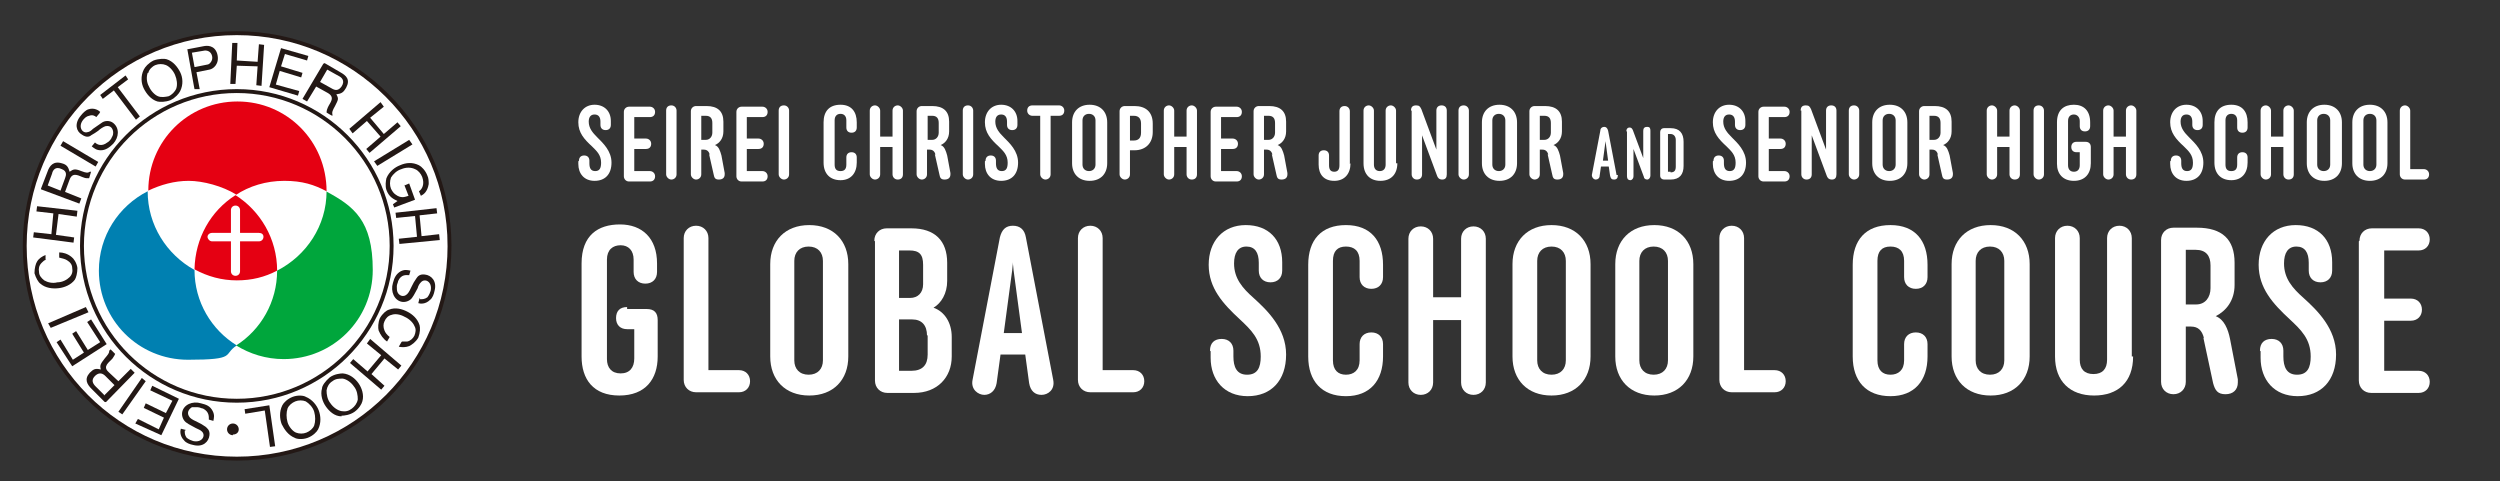
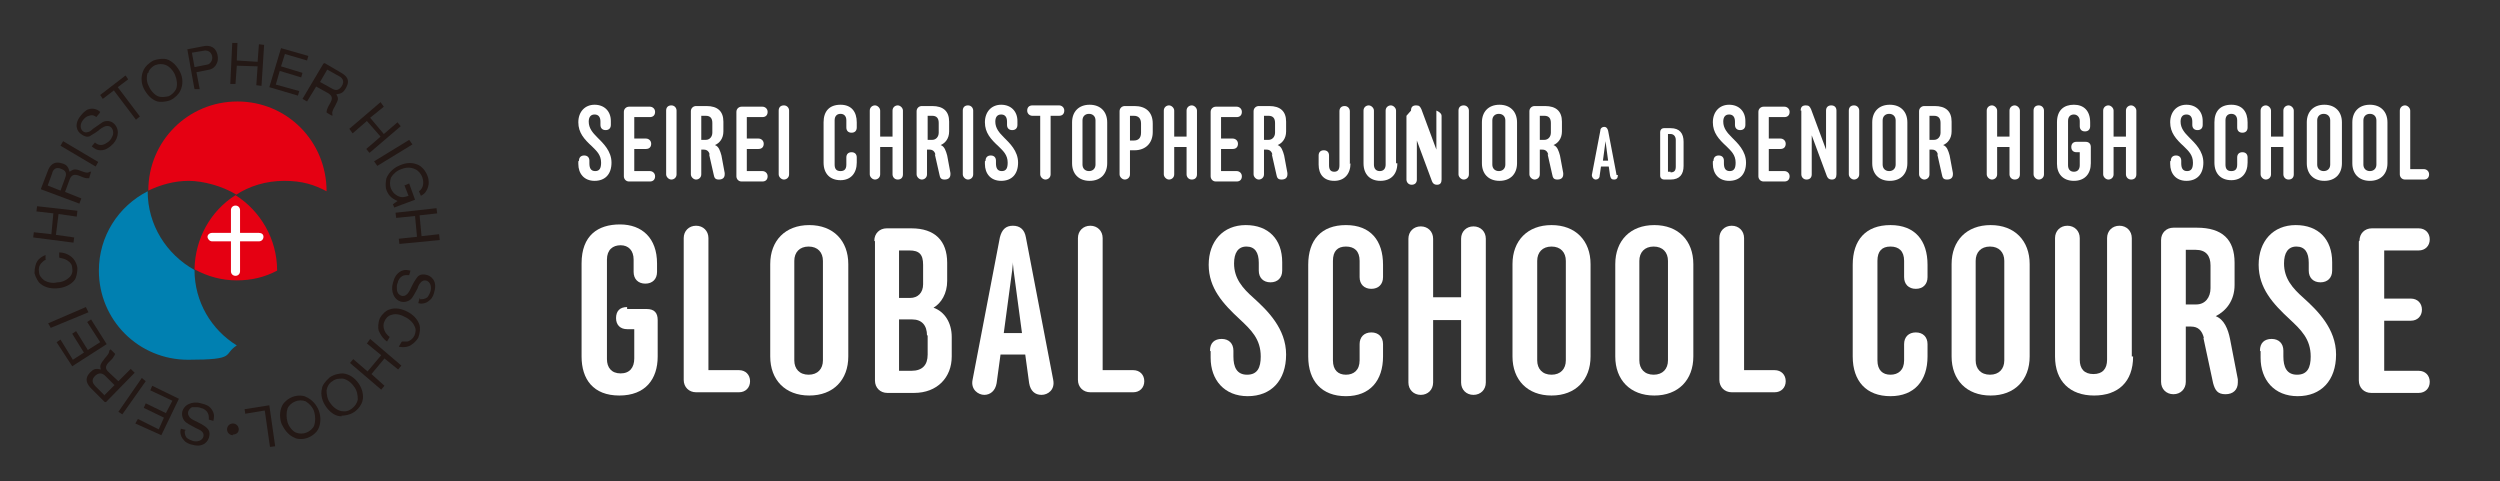
<svg xmlns="http://www.w3.org/2000/svg" id="_レイヤー_2" data-name="レイヤー_2" version="1.1" viewBox="0 0 384.3 74">
  <rect x="0" y="0" width="384.3" height="74" fill="#333333" stroke="none" />
  <defs>
    <style>
      .st0 {
        stroke: #231815;
        stroke-width: .6px;
      }

      .st0, .st1 {
        fill: #fff;
      }

      .st2 {
        fill: #00a63c;
      }

      .st3 {
        fill: #231815;
      }

      .st4 {
        fill: #e50012;
      }

      .st5 {
        fill: #0080b1;
      }
    </style>
  </defs>
  <g>
-     <path class="st0" d="M69.1,37.8c0,18.1-14.6,32.7-32.7,32.7S3.8,55.9,3.8,37.8,18.4,5.1,36.4,5.1s32.7,14.6,32.7,32.7ZM60.2,37.8c0,13.2-10.7,23.8-23.8,23.8s-23.8-10.6-23.8-23.8,10.7-23.8,23.8-23.8,23.8,10.7,23.8,23.8Z" />
    <path class="st4" d="M36.2,30c2.1-1.4,4.7-2.2,7.5-2.2s4.6.6,6.5,1.6h0c0-7.7-6.1-13.8-13.7-13.8s-13.7,6.1-13.7,13.7h0c1.9-.9,4-1.5,6.2-1.5s5.2.8,7.3,2.1" />
    <path class="st5" d="M29.9,41.5h0c-4.3-2.4-7.2-6.9-7.2-12.1-4.5,2.3-7.5,6.9-7.5,12.2,0,7.6,6.1,13.7,13.7,13.7s5.3-.8,7.5-2.2c-3.9-2.4-6.5-6.7-6.5-11.6" />
-     <path class="st2" d="M50.2,29.4c0,5.3-3.1,9.9-7.6,12.2h0c0,4.8-2.5,9.1-6.3,11.5,2.1,1.3,4.6,2.1,7.3,2.1,7.6,0,13.7-6.1,13.7-13.7s-2.9-9.8-7.2-12.1" />
    <path class="st4" d="M36.2,30c-3.8,2.4-6.2,6.6-6.3,11.4,2,1.1,4.2,1.7,6.5,1.7s4.3-.5,6.2-1.5c0-4.9-2.6-9.2-6.4-11.6" />
    <path class="st1" d="M39.8,35.8h-2.9v-3.5c0-.4-.3-.7-.7-.7s-.7.3-.7.7v3.5h-2.9c-.4,0-.7.3-.7.6s.3.7.7.7h2.9v4.6c0,.4.3.7.7.7s.7-.3.7-.7v-4.6h2.9c.4,0,.7-.3.7-.7s-.3-.6-.7-.6" />
    <path class="st3" d="M35.8,66.9c-.5,0-.9-.4-.9-.9,0-.5.4-.9.9-.9.5,0,.9.4.9.9,0,.5-.4.8-.9.8" />
    <path class="st3" d="M28.4,66.2c0,.4,0,.7.3,1.1.4.3.7.4,1,.5,1.4.3,2-.9,1.3-1.5-.2-.2-.5-.3-.9-.5-.5-.3-1-.5-1.4-.8-.5-.3-.8-1-.7-1.6.2-1.2,1.6-1.8,2.9-1.4.8.2,1.4.4,1.8,1.2.3.6.2,1,.1,1.5l-.7-.2c0-.4.1-1.2-.9-1.7-.2,0-.5-.2-.8-.2-.3,0-.7,0-.9,0-.5.3-.9.9-.3,1.6.3.3.8.5,1.2.7.8.4.4.2,1.2.7.2.2.7.5.6,1.3-.1,1-1,1.9-2.5,1.5-.5-.1-1.1-.3-1.4-.7-.7-.7-.6-1.5-.5-1.8l.8.2" />
    <polyline class="st3" points="24.8 66.9 20.8 65.1 21.2 64.4 24.4 66 25.2 64.2 22.1 62.7 22.4 62 25.5 63.5 26.5 61.6 23.1 60 23.4 59.3 27.5 61.3 24.8 66.9" />
    <polyline class="st3" points="18.8 63.7 18.2 63.3 21.8 58.1 22.4 58.6 18.8 63.7" />
    <path class="st3" d="M16.1,60.7l1.5-1.5-1.4-1.4c-.4-.4-.9-.6-1.5-.1-.8.7-.4,1.3,0,1.7l1.4,1.4ZM16.1,61.8l-2-2c-.7-.7-1.2-1.5-.3-2.5.6-.6.9-.7,1.7-.5-.2-.7,0-.9.6-1.7.5-.6.7-.8.7-1.2l.2-.2.7.7c-.1.3-.3.5-.4.7-.5.6-1.6,1.2-.6,2.1l1.5,1.4,1.9-1.9.6.6-4.4,4.5" />
    <polyline class="st3" points="11.1 56.3 8.7 52.6 9.3 52.2 11.2 55.3 12.9 54.2 11.1 51.3 11.7 50.9 13.5 53.8 15.4 52.6 13.4 49.5 14 49.1 16.4 52.9 11.1 56.3" />
    <polyline class="st3" points="7.8 50.4 7.4 49.7 13.2 47.2 13.6 48 7.8 50.4" />
    <path class="st3" d="M7.1,39.9c-.3.1-.5.3-.7.5-.4.4-.5.9-.4,1.4,0,.5.3.9.8,1.3.5.3,1.3.5,2,.3.8,0,1.5-.4,1.9-.8.4-.4.5-.9.4-1.4,0-.5-.3-.9-.8-1.2-.3-.2-.8-.3-1.2-.4v-.8c.6,0,1.3.2,1.9.7.3.2.8.9.9,1.7,0,.8-.2,1.5-.4,1.8-.6.8-1.6,1.2-2.5,1.3-.9.1-2,0-2.8-.7-.3-.2-.7-.9-.9-1.6,0-.8.2-1.5.4-1.8.3-.5.8-.8,1.3-1v.8" />
    <polyline class="st3" points="9 32.9 8.6 36.1 11.4 36.5 11.3 37.3 5.1 36.5 5.2 35.7 7.9 36 8.2 32.8 5.6 32.5 5.7 31.7 11.9 32.4 11.8 33.3 9 32.9" />
    <path class="st3" d="M7.3,28.5l2,.8.7-1.9c.2-.5.3-1.1-.5-1.4-1-.5-1.4.2-1.5.7l-.7,1.9ZM6.3,29l1-2.6c.3-.9.9-1.7,2.2-1.3.8.2,1,.6,1.2,1.3.6-.4.8-.5,1.8-.1.8.3,1,.3,1.3.1h.2c0,0-.3,1-.3,1-.3,0-.6,0-.8-.1-.7-.2-1.7-1-2.2.3l-.7,1.9,2.5,1-.3.8-5.9-2.2" />
    <polyline class="st3" points="9.3 22.4 9.7 21.7 15.1 24.9 14.7 25.6 9.3 22.4" />
    <path class="st3" d="M15.4,17.2c-.2-.2-.9-.7-1.8-.4-.4.1-.9.6-1.2,1-1,1.2-.7,2.4.2,2.9.7.5,1.2.3,1.4.1.8-.5.4-.2,1.1-.7.3-.3.8-.6,1.1-.7.9-.2,1.2.5,1.2,1s-.2.6-.3.9c-.2.3-.4.5-.6.6-.9.7-1.6.3-1.9,0l-.5.6c.4.3.7.6,1.4.6s1.3-.4,1.9-1c.9-1,1-2.4,0-3.2-.5-.4-1.3-.4-1.8,0-.4.3-.9.6-1.3.9-.3.3-.6.5-.8.5-.8.3-1.6-.8-.7-1.9.2-.2.4-.5.9-.6.5-.2.9,0,1.1.2l.5-.6" />
    <polyline class="st3" points="17.5 13.9 15.8 15.2 15.4 14.6 19.3 11.6 19.7 12.2 18.1 13.4 21.5 17.9 20.9 18.4 17.5 13.9" />
    <path class="st3" d="M22.7,11.2c-.2.6-.2,1.4.2,2.1.3.7.9,1.3,1.4,1.5.5.2,1.1.1,1.6,0,.5-.2,1-.7,1.2-1.2.2-.6.1-1.4-.2-2.1-.3-.7-.9-1.3-1.4-1.5-.5-.2-1.1-.2-1.6,0-.5.2-1,.7-1.1,1.2ZM25.6,9.1c1,.3,1.7,1.2,2.1,2,.4.8.5,1.9,0,2.9-.2.4-.7,1-1.5,1.4-.8.3-1.6.3-2,.2-1-.3-1.7-1.2-2.1-2-.4-.8-.5-1.9,0-2.9.2-.4.7-1,1.5-1.4.8-.3,1.7-.3,2-.2" />
    <path class="st3" d="M30,10.3l2-.4c.1,0,.8-.5.6-1.3-.2-.8-.9-.9-1.3-.8l-1.8.3.4,2.2ZM28.7,7.6l2.6-.5c.5-.1,1.7-.2,2.1,1.2.4,1.5-.6,2.3-1.2,2.4l-2,.4.5,2.6h-.8c0,.1-1.1-6.1-1.1-6.1" />
    <polyline class="st3" points="39.6 10.2 36.4 10.1 36.2 12.9 35.4 12.9 35.7 6.6 36.5 6.6 36.4 9.3 39.6 9.5 39.8 6.8 40.6 6.9 40.2 13.2 39.4 13.1 39.6 10.2" />
    <polyline class="st3" points="43.2 7.4 47.4 8.6 47.2 9.3 43.8 8.3 43.2 10.2 46.5 11.2 46.3 11.9 43 10.9 42.4 13 46 14 45.8 14.7 41.4 13.4 43.2 7.4" />
    <path class="st3" d="M50.3,10.7l-1.1,1.9,1.8,1c.5.3,1,.4,1.5-.3.6-.9,0-1.4-.4-1.6l-1.8-1ZM49.9,9.7l2.4,1.4c.9.5,1.6,1.1.9,2.4-.4.7-.7.9-1.5,1,.4.7.3.8-.2,1.8-.4.7-.5,1-.4,1.3v.2c-.1,0-.9-.5-.9-.5,0-.3.1-.6.2-.8.3-.7,1.2-1.5,0-2.2l-1.8-1-1.4,2.3-.7-.4,3.2-5.4" />
    <polyline class="st3" points="58.5 21 56.4 18.6 54.2 20.5 53.7 19.8 58.5 15.7 59 16.4 56.9 18.1 59 20.6 61.1 18.8 61.6 19.4 56.8 23.5 56.3 22.9 58.5 21" />
    <polyline class="st3" points="62.9 21.5 63.4 22.2 58 25.5 57.5 24.8 62.9 21.5" />
    <path class="st3" d="M62.1,28.3l.7,1.8c-.4.1-1.1.5-2-.2-.3-.2-.5-.5-.7-.9-.2-.5-.2-1.1,0-1.7.3-.5.9-1.1,1.6-1.3.7-.3,1.5-.3,2.1,0,.5.2.9.7,1.1,1.2.4,1.1,0,1.9-.5,2.2l.3.7c.4-.2,1-.6,1.2-1.8,0-.4,0-.9-.2-1.3-.3-.8-.9-1.4-1.3-1.6-1-.5-2-.4-2.9,0-.8.3-1.7,1-2.1,2-.1.4-.2,1.2,0,1.8.4,1.1,1.1,1.4,1.7,1.7l-.7.5.2.5,3.2-1.2-.9-2.5-.7.3" />
    <polyline class="st3" points="64.1 36.4 63.8 33.2 60.9 33.5 60.8 32.7 67.1 32 67.2 32.8 64.5 33.1 64.8 36.3 67.5 36 67.6 36.9 61.4 37.5 61.3 36.7 64.1 36.4" />
    <path class="st3" d="M64.6,46c.3,0,.7,0,1.1-.3.3-.4.4-.7.5-1,.3-1.4-.9-2-1.5-1.3-.2.2-.4.5-.5.9-.3.5-.5,1-.8,1.4-.3.5-1,.8-1.6.7-1.2-.2-1.8-1.6-1.4-2.9.2-.8.5-1.4,1.2-1.8.6-.3,1-.2,1.5-.1l-.2.7c-.4,0-1.2-.2-1.7.9,0,.2-.2.5-.2.8,0,.3,0,.7.1.9.2.5.9.9,1.5.3.3-.3.5-.8.7-1.2.4-.8.2-.4.7-1.2.2-.3.5-.7,1.3-.6,1,.1,1.9,1,1.5,2.5-.1.5-.3,1.1-.7,1.4-.7.7-1.5.6-1.8.5l.2-.8" />
    <path class="st3" d="M61.8,52.5c.3,0,.6,0,.8,0,.5-.1.9-.5,1.1-.9.2-.5.3-1,0-1.5-.2-.5-.8-1.1-1.5-1.4-.7-.4-1.5-.5-2-.3-.5.1-.9.5-1.1,1-.2.4-.2.9,0,1.4.1.3.4.7.8,1l-.4.7c-.6-.4-1-1-1.3-1.7-.1-.4-.1-1.2.2-1.9.4-.7,1-1.2,1.4-1.3,1-.4,2-.1,2.8.3.8.4,1.6,1.1,1.9,2.1.1.4.1,1.1-.2,1.9-.4.7-1,1.1-1.4,1.3-.5.2-1.1.2-1.6.1l.4-.7" />
    <polyline class="st3" points="56.5 57.1 58.6 54.6 56.4 52.8 56.9 52.1 61.7 56.2 61.2 56.8 59.1 55.1 57.1 57.5 59.1 59.3 58.6 59.9 53.8 55.8 54.3 55.2 56.5 57.1" />
    <path class="st3" d="M55,61.4c0-.6-.1-1.4-.6-2-.4-.6-1.1-1.1-1.7-1.2-.6,0-1.1,0-1.6.4-.5.3-.8.8-.9,1.4,0,.6.1,1.4.6,2,.4.6,1.1,1.1,1.7,1.2.6.1,1.1,0,1.6-.4.4-.3.8-.8.9-1.4ZM52.5,64c-1.1,0-1.9-.8-2.4-1.5-.5-.7-.9-1.8-.6-2.8,0-.4.5-1.1,1.2-1.7.7-.5,1.6-.6,2-.6,1.1.1,1.9.8,2.4,1.5.5.7.9,1.8.6,2.8-.1.4-.5,1.1-1.2,1.6-.7.5-1.6.6-2,.6" />
    <path class="st3" d="M48.3,65.4c.2-.6.2-1.4,0-2.1-.2-.7-.8-1.3-1.3-1.6-.5-.2-1.1-.2-1.6,0-.5.2-1,.6-1.2,1.1-.2.6-.2,1.4,0,2.1.2.7.8,1.4,1.3,1.6.5.2,1.1.2,1.6,0,.5-.2,1-.6,1.2-1.1ZM45.3,67.3c-1-.4-1.6-1.3-2-2.1-.3-.8-.4-1.9.1-2.9.2-.4.8-1,1.6-1.3.8-.3,1.7-.2,2,0,1,.4,1.7,1.3,2,2.1.3.8.4,1.9-.1,2.9-.2.4-.8,1-1.6,1.3-.8.3-1.7.2-2,0" />
    <polyline class="st3" points="41.5 68.7 40.7 63.1 37.7 63.6 37.6 62.9 41.4 62.3 42.3 68.6 41.5 68.7" />
  </g>
  <g>
    <g>
      <path class="st1" d="M89,24.7c0-.5.3-.8.8-.8s.8.3.8.8v.4c0,.7.2,1.2.9,1.2s.9-.5.9-1.3c0-1.2-.7-1.8-1.4-2.5-1.2-1.1-2.1-2.1-2.1-3.7s1-2.7,2.5-2.7,2.5,1,2.5,2.5v.6c0,.5-.3.8-.8.8s-.8-.3-.8-.8v-.5c0-.7-.3-1.1-.9-1.1s-.9.4-.9,1.1c0,1,.6,1.7,1.3,2.4.9.9,2.2,2.1,2.2,3.9s-1,2.8-2.6,2.8-2.5-1.1-2.5-2.6v-.4Z" />
      <path class="st1" d="M95.9,17.2c0-.5.4-.8.8-.8h3.2c.4,0,.8.3.8.8s-.3.8-.8.8h-2.4v3.3h1.8c.4,0,.8.3.8.8s-.3.8-.8.8h-1.8v3.4h2.4c.4,0,.8.3.8.8s-.3.8-.8.8h-3.2c-.5,0-.8-.4-.8-.8v-9.5Z" />
      <path class="st1" d="M102.4,17c0-.5.3-.8.8-.8s.8.4.8.8v9.8c0,.5-.4.8-.8.8s-.8-.4-.8-.8v-9.8Z" />
      <path class="st1" d="M109.1,23.8c-.1-.5-.4-.8-.9-.8h-.4v3.8c0,.5-.4.8-.8.8s-.8-.4-.8-.8v-9.7c0-.5.4-.8.8-.8h1.6c1.7,0,2.6.8,2.6,2.4v1.5c0,1.1-.6,1.8-1.3,2.1.6.2.8.9,1,1.6l.5,2.7c0,0,0,.2,0,.2,0,.5-.3.8-.9.8s-.7-.3-.8-.8l-.7-3.1ZM109.5,18.9c0-.7-.3-1.1-1-1.1h-.7v3.7h.7c.6,0,1-.5,1-1.1v-1.6Z" />
      <path class="st1" d="M113.2,17.2c0-.5.4-.8.8-.8h3.2c.4,0,.8.3.8.8s-.3.8-.8.8h-2.4v3.3h1.8c.4,0,.8.3.8.8s-.3.8-.8.8h-1.8v3.4h2.4c.4,0,.8.3.8.8s-.3.8-.8.8h-3.2c-.5,0-.8-.4-.8-.8v-9.5Z" />
      <path class="st1" d="M119.7,17c0-.5.3-.8.8-.8s.8.4.8.8v9.8c0,.5-.4.8-.8.8s-.8-.4-.8-.8v-9.8Z" />
      <path class="st1" d="M131.7,18.8v.8c0,.5-.3.8-.8.8s-.8-.3-.8-.8v-1.1c0-.7-.4-1-.9-1s-.9.3-.9,1v6.8c0,.7.3,1,.9,1s.9-.3.9-1v-1.1c0-.5.3-.8.8-.8s.8.3.8.8v.8c0,1.6-.9,2.7-2.5,2.7s-2.6-1-2.6-2.7v-6.2c0-1.7.9-2.7,2.6-2.7s2.5,1.1,2.5,2.7Z" />
      <path class="st1" d="M137.2,22.6h-1.9v4.2c0,.5-.4.8-.8.8s-.8-.4-.8-.8v-9.8c0-.5.4-.8.8-.8s.8.4.8.8v4h1.9v-4c0-.5.4-.8.8-.8s.8.4.8.8v9.8c0,.5-.3.8-.8.8s-.8-.4-.8-.8v-4.2Z" />
      <path class="st1" d="M143.8,23.8c-.1-.5-.4-.8-.9-.8h-.4v3.8c0,.5-.4.8-.8.8s-.8-.4-.8-.8v-9.7c0-.5.4-.8.8-.8h1.6c1.7,0,2.6.8,2.6,2.4v1.5c0,1.1-.6,1.8-1.3,2.1.6.2.8.9,1,1.6l.5,2.7c0,0,0,.2,0,.2,0,.5-.3.8-.9.8s-.7-.3-.8-.8l-.7-3.1ZM144.3,18.9c0-.7-.3-1.1-1-1.1h-.7v3.7h.7c.6,0,1-.5,1-1.1v-1.6Z" />
      <path class="st1" d="M148,17c0-.5.3-.8.8-.8s.8.4.8.8v9.8c0,.5-.4.8-.8.8s-.8-.4-.8-.8v-9.8Z" />
      <path class="st1" d="M151.5,24.7c0-.5.3-.8.8-.8s.8.3.8.8v.4c0,.7.2,1.2.9,1.2s.9-.5.9-1.3c0-1.2-.7-1.8-1.4-2.5-1.2-1.1-2.1-2.1-2.1-3.7s1-2.7,2.5-2.7,2.5,1,2.5,2.5v.6c0,.5-.3.8-.8.8s-.8-.3-.8-.8v-.5c0-.7-.3-1.1-.9-1.1s-.9.4-.9,1.1c0,1,.6,1.7,1.3,2.4.9.9,2.2,2.1,2.2,3.9s-1,2.8-2.6,2.8-2.5-1.1-2.5-2.6v-.4Z" />
      <path class="st1" d="M161.5,17.8v9c0,.5-.4.8-.8.8s-.8-.4-.8-.8v-9h-1.2c-.4,0-.8-.3-.8-.8s.3-.8.8-.8h4.1c.4,0,.8.3.8.8s-.3.8-.8.8h-1.2Z" />
      <path class="st1" d="M164.8,18.8c0-1.6,1-2.7,2.7-2.7s2.7,1.1,2.7,2.7v6.3c0,1.6-1,2.7-2.7,2.7s-2.7-1.1-2.7-2.7v-6.3ZM168.4,18.5c0-.6-.4-1-1-1s-1,.4-1,1v6.8c0,.6.4,1,1,1s1-.4,1-1v-6.8Z" />
      <path class="st1" d="M173.7,23.1v3.7c0,.5-.4.8-.8.8s-.8-.4-.8-.8v-9.7c0-.5.4-.8.8-.8h1.5c1.7,0,2.8.9,2.8,2.7v1.3c0,1.7-1.1,2.8-2.8,2.8h-.6ZM175.4,19c0-.8-.4-1.2-1.1-1.2h-.6v3.8h.6c.7,0,1.1-.4,1.1-1.2v-1.4Z" />
      <path class="st1" d="M182.4,22.6h-1.9v4.2c0,.5-.4.8-.8.8s-.8-.4-.8-.8v-9.8c0-.5.4-.8.8-.8s.8.4.8.8v4h1.9v-4c0-.5.4-.8.8-.8s.8.4.8.8v9.8c0,.5-.3.8-.8.8s-.8-.4-.8-.8v-4.2Z" />
      <path class="st1" d="M186.1,17.2c0-.5.4-.8.8-.8h3.2c.4,0,.8.3.8.8s-.3.8-.8.8h-2.4v3.3h1.8c.4,0,.8.3.8.8s-.3.8-.8.8h-1.8v3.4h2.4c.4,0,.8.3.8.8s-.3.8-.8.8h-3.2c-.5,0-.8-.4-.8-.8v-9.5Z" />
      <path class="st1" d="M195.6,23.8c-.1-.5-.4-.8-.9-.8h-.4v3.8c0,.5-.4.8-.8.8s-.8-.4-.8-.8v-9.7c0-.5.4-.8.8-.8h1.6c1.7,0,2.6.8,2.6,2.4v1.5c0,1.1-.6,1.8-1.3,2.1.6.2.8.9,1,1.6l.5,2.7c0,0,0,.2,0,.2,0,.5-.3.8-.9.8s-.7-.3-.8-.8l-.7-3.1ZM196,18.9c0-.7-.3-1.1-1-1.1h-.7v3.7h.7c.6,0,1-.5,1-1.1v-1.6Z" />
      <path class="st1" d="M207.6,25.1c0,1.6-.9,2.7-2.5,2.7s-2.4-1-2.4-2.5v-1.4c0-.5.3-.8.8-.8s.8.3.8.8v1.5c0,.6.2,1,.8,1s.8-.4.8-1v-8.3c0-.5.3-.8.8-.8s.8.4.8.8v8.1Z" />
      <path class="st1" d="M214.8,25.1c0,1.7-1,2.7-2.6,2.7s-2.6-1-2.6-2.7v-8.1c0-.5.4-.8.8-.8s.8.4.8.8v8.3c0,.6.3,1,.9,1s.9-.4.9-1v-8.3c0-.5.4-.8.8-.8s.8.4.8.8v8.1Z" />
-       <path class="st1" d="M216.9,17c0-.6.3-.8.8-.8s.6.2.8.6l2.3,6.2v-6c0-.5.3-.8.8-.8s.8.3.8.8v9.8c0,.5-.2.8-.7.8s-.7-.3-.8-.6l-2.3-6.2v6c0,.5-.3.8-.8.8s-.8-.4-.8-.8v-9.8Z" />
+       <path class="st1" d="M216.9,17c0-.6.3-.8.8-.8s.6.2.8.6l2.3,6.2v-6s.8.3.8.8v9.8c0,.5-.2.8-.7.8s-.7-.3-.8-.6l-2.3-6.2v6c0,.5-.3.8-.8.8s-.8-.4-.8-.8v-9.8Z" />
      <path class="st1" d="M224.2,17c0-.5.3-.8.8-.8s.8.4.8.8v9.8c0,.5-.4.8-.8.8s-.8-.4-.8-.8v-9.8Z" />
      <path class="st1" d="M227.8,18.8c0-1.6,1-2.7,2.7-2.7s2.7,1.1,2.7,2.7v6.3c0,1.6-1,2.7-2.7,2.7s-2.7-1.1-2.7-2.7v-6.3ZM231.4,18.5c0-.6-.4-1-1-1s-1,.4-1,1v6.8c0,.6.4,1,1,1s1-.4,1-1v-6.8Z" />
      <path class="st1" d="M238,23.8c-.1-.5-.4-.8-.9-.8h-.4v3.8c0,.5-.4.8-.8.8s-.8-.4-.8-.8v-9.7c0-.5.4-.8.8-.8h1.6c1.7,0,2.6.8,2.6,2.4v1.5c0,1.1-.6,1.8-1.3,2.1.6.2.8.9,1,1.6l.5,2.7c0,0,0,.2,0,.2,0,.5-.3.8-.9.8s-.7-.3-.8-.8l-.7-3.1ZM238.4,18.9c0-.7-.3-1.1-1-1.1h-.7v3.7h.7c.6,0,1-.5,1-1.1v-1.6Z" />
      <path class="st1" d="M248.7,26.9c0,.5-.2.7-.6.7s-.5-.2-.6-.6l-.2-1.4h-1.2l-.2,1.4c0,.4-.3.6-.6.6s-.6-.3-.6-.7l1.3-6.8c0-.4.3-.6.6-.6s.5.2.6.6l1.3,6.8ZM246.3,24.7h.9l-.4-3c0-.1,0-.2,0-.4,0,.1,0,.3,0,.4l-.4,3Z" />
-       <path class="st1" d="M250,20.2c0-.4.2-.6.5-.6s.4.2.5.4l1.6,4.3v-4.2c0-.4.2-.6.6-.6s.5.2.5.6v6.9c0,.3-.2.6-.5.6s-.5-.2-.5-.4l-1.6-4.3v4.2c0,.3-.2.6-.5.6s-.5-.2-.5-.6v-6.9Z" />
      <path class="st1" d="M255.8,19.7h1c1.4,0,2,.8,2,2.1v3.7c0,1.3-.6,2.1-2,2.1h-1c-.3,0-.6-.2-.6-.6v-6.7c0-.3.2-.6.6-.6ZM256.8,26.5c.6,0,.8-.3.8-.9v-4.1c0-.5-.3-.9-.8-.9h-.4v5.8h.4Z" />
      <path class="st1" d="M263.4,24.7c0-.5.3-.8.8-.8s.8.3.8.8v.4c0,.7.2,1.2.9,1.2s.9-.5.9-1.3c0-1.2-.7-1.8-1.4-2.5-1.2-1.1-2.1-2.1-2.1-3.7s1-2.7,2.5-2.7,2.5,1,2.5,2.5v.6c0,.5-.3.8-.8.8s-.8-.3-.8-.8v-.5c0-.7-.3-1.1-.9-1.1s-.9.4-.9,1.1c0,1,.6,1.7,1.3,2.4.9.9,2.2,2.1,2.2,3.9s-1,2.8-2.6,2.8-2.5-1.1-2.5-2.6v-.4Z" />
      <path class="st1" d="M270.3,17.2c0-.5.4-.8.8-.8h3.2c.4,0,.8.3.8.8s-.3.8-.8.8h-2.4v3.3h1.8c.4,0,.8.3.8.8s-.3.8-.8.8h-1.8v3.4h2.4c.4,0,.8.3.8.8s-.3.8-.8.8h-3.2c-.5,0-.8-.4-.8-.8v-9.5Z" />
      <path class="st1" d="M276.8,17c0-.6.3-.8.8-.8s.6.2.8.6l2.3,6.2v-6c0-.5.3-.8.8-.8s.8.3.8.8v9.8c0,.5-.2.8-.7.8s-.7-.3-.8-.6l-2.3-6.2v6c0,.5-.3.8-.8.8s-.8-.4-.8-.8v-9.8Z" />
      <path class="st1" d="M284.2,17c0-.5.3-.8.8-.8s.8.4.8.8v9.8c0,.5-.4.8-.8.8s-.8-.4-.8-.8v-9.8Z" />
      <path class="st1" d="M287.8,18.8c0-1.6,1-2.7,2.7-2.7s2.7,1.1,2.7,2.7v6.3c0,1.6-1,2.7-2.7,2.7s-2.7-1.1-2.7-2.7v-6.3ZM291.4,18.5c0-.6-.4-1-1-1s-1,.4-1,1v6.8c0,.6.4,1,1,1s1-.4,1-1v-6.8Z" />
      <path class="st1" d="M297.9,23.8c-.1-.5-.4-.8-.9-.8h-.4v3.8c0,.5-.4.8-.8.8s-.8-.4-.8-.8v-9.7c0-.5.4-.8.8-.8h1.6c1.7,0,2.6.8,2.6,2.4v1.5c0,1.1-.6,1.8-1.3,2.1.6.2.8.9,1,1.6l.5,2.7c0,0,0,.2,0,.2,0,.5-.3.8-.9.8s-.7-.3-.8-.8l-.7-3.1ZM298.3,18.9c0-.7-.3-1.1-1-1.1h-.7v3.7h.7c.6,0,1-.5,1-1.1v-1.6Z" />
      <path class="st1" d="M308.9,22.6h-1.9v4.2c0,.5-.4.8-.8.8s-.8-.4-.8-.8v-9.8c0-.5.4-.8.8-.8s.8.4.8.8v4h1.9v-4c0-.5.4-.8.8-.8s.8.4.8.8v9.8c0,.5-.3.8-.8.8s-.8-.4-.8-.8v-4.2Z" />
      <path class="st1" d="M312.6,17c0-.5.3-.8.8-.8s.8.4.8.8v9.8c0,.5-.4.8-.8.8s-.8-.4-.8-.8v-9.8Z" />
      <path class="st1" d="M319.3,21.8h1.3c.5,0,.8.3.8.8v2.5c0,1.6-.9,2.7-2.6,2.7s-2.6-1.1-2.6-2.6v-6.4c0-1.9,1.1-2.7,2.6-2.7s2.5.9,2.5,2.7v.6c0,.5-.3.8-.8.8s-.8-.3-.8-.8v-.8c0-.6-.4-1-.9-1s-.9.3-.9,1v6.8c0,.6.3,1,.9,1s.9-.4.9-1v-2h-.5c-.5,0-.8-.3-.8-.8s.3-.8.8-.8Z" />
      <path class="st1" d="M326.8,22.6h-1.9v4.2c0,.5-.4.8-.8.8s-.8-.4-.8-.8v-9.8c0-.5.4-.8.8-.8s.8.4.8.8v4h1.9v-4c0-.5.4-.8.8-.8s.8.4.8.8v9.8c0,.5-.3.8-.8.8s-.8-.4-.8-.8v-4.2Z" />
      <path class="st1" d="M333.7,24.7c0-.5.3-.8.8-.8s.8.3.8.8v.4c0,.7.2,1.2.9,1.2s.9-.5.9-1.3c0-1.2-.7-1.8-1.4-2.5-1.2-1.1-2.1-2.1-2.1-3.7s1-2.7,2.5-2.7,2.5,1,2.5,2.5v.6c0,.5-.3.8-.8.8s-.8-.3-.8-.8v-.5c0-.7-.3-1.1-.9-1.1s-.9.4-.9,1.1c0,1,.6,1.7,1.3,2.4.9.9,2.2,2.1,2.2,3.9s-1,2.8-2.6,2.8-2.5-1.1-2.5-2.6v-.4Z" />
      <path class="st1" d="M345.5,18.8v.8c0,.5-.3.8-.8.8s-.8-.3-.8-.8v-1.1c0-.7-.4-1-.9-1s-.9.3-.9,1v6.8c0,.7.3,1,.9,1s.9-.3.9-1v-1.1c0-.5.3-.8.8-.8s.8.3.8.8v.8c0,1.6-.9,2.7-2.5,2.7s-2.6-1-2.6-2.7v-6.2c0-1.7.9-2.7,2.6-2.7s2.5,1.1,2.5,2.7Z" />
      <path class="st1" d="M351,22.6h-1.9v4.2c0,.5-.4.8-.8.8s-.8-.4-.8-.8v-9.8c0-.5.4-.8.8-.8s.8.4.8.8v4h1.9v-4c0-.5.4-.8.8-.8s.8.4.8.8v9.8c0,.5-.3.8-.8.8s-.8-.4-.8-.8v-4.2Z" />
      <path class="st1" d="M354.6,18.8c0-1.6,1-2.7,2.7-2.7s2.7,1.1,2.7,2.7v6.3c0,1.6-1,2.7-2.7,2.7s-2.7-1.1-2.7-2.7v-6.3ZM358.2,18.5c0-.6-.4-1-1-1s-1,.4-1,1v6.8c0,.6.4,1,1,1s1-.4,1-1v-6.8Z" />
      <path class="st1" d="M361.6,18.8c0-1.6,1-2.7,2.7-2.7s2.7,1.1,2.7,2.7v6.3c0,1.6-1,2.7-2.7,2.7s-2.7-1.1-2.7-2.7v-6.3ZM365.3,18.5c0-.6-.4-1-1-1s-1,.4-1,1v6.8c0,.6.4,1,1,1s1-.4,1-1v-6.8Z" />
      <path class="st1" d="M368.9,17c0-.5.4-.8.8-.8s.8.4.8.8v9h2.1c.4,0,.8.3.8.8s-.3.8-.8.8h-2.9c-.5,0-.8-.4-.8-.8v-9.7Z" />
    </g>
    <g>
      <path class="st1" d="M96.4,47.5h3c1.2,0,1.7.6,1.7,1.7v5.6c0,3.5-1.9,6-5.9,6s-5.8-2.5-5.8-6v-14.3c0-4.3,2.5-6,5.9-6s5.7,2.1,5.7,6v1.3c0,1.1-.7,1.8-1.8,1.8s-1.8-.7-1.8-1.8v-1.9c0-1.4-.8-2.2-2-2.2s-2.1.7-2.1,2.2v15.3c0,1.3.7,2.2,2.1,2.2s2.1-.9,2.1-2.3v-4.5h-1.1c-1,0-1.7-.6-1.7-1.7s.6-1.7,1.7-1.7Z" />
      <path class="st1" d="M105.1,36.6c0-1.1.8-1.9,1.9-1.9s1.9.8,1.9,1.9v20.3h4.7c1,0,1.7.7,1.7,1.7s-.7,1.7-1.7,1.7h-6.6c-1.1,0-1.9-.8-1.9-1.9v-21.8Z" />
      <path class="st1" d="M118.4,40.6c0-3.6,2.3-6,6-6s6,2.4,6,6v14.2c0,3.6-2.3,6-6,6s-6-2.4-6-6v-14.2ZM126.5,40.1c0-1.3-.8-2.2-2.2-2.2s-2.2.9-2.2,2.2v15.3c0,1.3.8,2.2,2.2,2.2s2.2-.9,2.2-2.2v-15.3Z" />
      <path class="st1" d="M134.4,37c0-1.1.8-1.9,1.9-1.9h3.8c3.6,0,5.5,1.9,5.5,5.3v2.8c0,1.9-.9,3.4-2.1,4.1,1.7.6,2.8,2.3,2.8,4.5v3c0,3.2-2.2,5.6-5.8,5.6h-4.1c-1.1,0-1.9-.8-1.9-1.9v-21.4ZM141.9,40.7c0-1.6-.6-2.2-2.1-2.2h-1.6v7.3h1.7c1.2,0,2-.8,2-2.1v-2.9ZM142.5,51.6c0-1.6-.8-2.5-2.3-2.5h-2v7.9h1.9c1.7,0,2.5-.9,2.5-2.5v-3Z" />
      <path class="st1" d="M161.9,58.4c.3,1.5-.8,2.3-1.8,2.3s-1.7-.6-1.9-1.8l-.6-4.4h-3.8l-.6,4.4c-.2,1.2-1,1.8-1.9,1.8s-2.1-.8-1.8-2.3l4.2-21.9c.3-1.2.9-1.8,2-1.8s1.8.6,2,1.8l4.2,21.9ZM154.2,51.2h2.9l-1.3-9.7c0-.3-.1-.8-.1-1.2,0,.5-.1.9-.1,1.2l-1.3,9.7Z" />
      <path class="st1" d="M165.7,36.6c0-1.1.8-1.9,1.9-1.9s1.9.8,1.9,1.9v20.3h4.7c1,0,1.7.7,1.7,1.7s-.7,1.7-1.7,1.7h-6.6c-1.1,0-1.9-.8-1.9-1.9v-21.8Z" />
      <path class="st1" d="M186,53.9c0-1.2.7-1.8,1.8-1.8s1.8.7,1.8,1.8v.9c0,1.6.5,2.8,2.1,2.8s2.1-1.1,2.1-2.8c0-2.7-1.5-4.1-3.2-5.7-2.6-2.4-4.8-4.8-4.8-8.4s2.2-6.1,5.7-6.1,5.6,2.2,5.6,5.7v1.3c0,1.1-.7,1.8-1.8,1.8s-1.8-.7-1.8-1.8v-1.2c0-1.6-.6-2.5-1.9-2.5s-1.9,1-1.9,2.6c0,2.3,1.3,3.8,3,5.3,2.1,1.9,5,4.7,5,8.7s-2.3,6.4-5.9,6.4-5.7-2.5-5.7-5.9v-1Z" />
      <path class="st1" d="M212.6,40.7v1.9c0,1.1-.7,1.8-1.8,1.8s-1.8-.7-1.8-1.8v-2.5c0-1.5-.8-2.2-2.1-2.2s-2,.7-2,2.2v15.3c0,1.5.8,2.2,2,2.2s2.1-.7,2.1-2.2v-2.5c0-1.1.7-1.8,1.8-1.8s1.8.7,1.8,1.8v1.9c0,3.7-2,6.1-5.7,6.1s-5.8-2.3-5.8-6.1v-14.1c0-3.8,2-6.1,5.8-6.1s5.7,2.4,5.7,6.1Z" />
      <path class="st1" d="M224.6,49.2h-4.3v9.6c0,1.1-.8,1.9-1.9,1.9s-1.9-.8-1.9-1.9v-22.1c0-1.1.8-1.9,1.9-1.9s1.9.8,1.9,1.9v9h4.3v-9c0-1.1.8-1.9,1.9-1.9s1.9.8,1.9,1.9v22.1c0,1.1-.8,1.9-1.9,1.9s-1.9-.8-1.9-1.9v-9.6Z" />
      <path class="st1" d="M232.5,40.6c0-3.6,2.3-6,6-6s6,2.4,6,6v14.2c0,3.6-2.3,6-6,6s-6-2.4-6-6v-14.2ZM240.7,40.1c0-1.3-.8-2.2-2.2-2.2s-2.2.9-2.2,2.2v15.3c0,1.3.8,2.2,2.2,2.2s2.2-.9,2.2-2.2v-15.3Z" />
      <path class="st1" d="M248.3,40.6c0-3.6,2.3-6,6-6s6,2.4,6,6v14.2c0,3.6-2.3,6-6,6s-6-2.4-6-6v-14.2ZM256.4,40.1c0-1.3-.8-2.2-2.2-2.2s-2.2.9-2.2,2.2v15.3c0,1.3.8,2.2,2.2,2.2s2.2-.9,2.2-2.2v-15.3Z" />
      <path class="st1" d="M264.3,36.6c0-1.1.8-1.9,1.9-1.9s1.9.8,1.9,1.9v20.3h4.7c1,0,1.7.7,1.7,1.7s-.7,1.7-1.7,1.7h-6.6c-1.1,0-1.9-.8-1.9-1.9v-21.8Z" />
      <path class="st1" d="M296.3,40.7v1.9c0,1.1-.7,1.8-1.8,1.8s-1.8-.7-1.8-1.8v-2.5c0-1.5-.8-2.2-2.1-2.2s-2,.7-2,2.2v15.3c0,1.5.8,2.2,2,2.2s2.1-.7,2.1-2.2v-2.5c0-1.1.7-1.8,1.8-1.8s1.8.7,1.8,1.8v1.9c0,3.7-2,6.1-5.7,6.1s-5.8-2.3-5.8-6.1v-14.1c0-3.8,2-6.1,5.8-6.1s5.7,2.4,5.7,6.1Z" />
      <path class="st1" d="M300,40.6c0-3.6,2.3-6,6-6s6,2.4,6,6v14.2c0,3.6-2.3,6-6,6s-6-2.4-6-6v-14.2ZM308.1,40.1c0-1.3-.8-2.2-2.2-2.2s-2.2.9-2.2,2.2v15.3c0,1.3.8,2.2,2.2,2.2s2.2-.9,2.2-2.2v-15.3Z" />
      <path class="st1" d="M327.9,54.8c0,3.9-2.3,6-6,6s-6-2.2-6-6v-18.2c0-1.1.8-1.9,1.9-1.9s1.9.8,1.9,1.9v18.7c0,1.4.7,2.2,2.1,2.2s2.1-.8,2.1-2.2v-18.7c0-1.1.8-1.9,1.9-1.9s1.9.8,1.9,1.9v18.2Z" />
      <path class="st1" d="M338.8,52c-.3-1.2-.9-1.8-2-1.8h-.8v8.5c0,1.1-.8,1.9-1.9,1.9s-1.9-.8-1.9-1.9v-21.8c0-1.1.8-1.9,1.9-1.9h3.6c3.9,0,5.8,1.8,5.8,5.4v3.4c0,2.4-1.3,4-2.9,4.8,1.3.5,1.9,2,2.2,3.5l1.2,6.2c0,.2,0,.4,0,.5,0,1.1-.7,1.8-1.9,1.8s-1.6-.6-1.9-1.7l-1.5-7ZM339.8,40.8c0-1.5-.7-2.4-2.3-2.4h-1.5v8.4h1.6c1.4,0,2.2-1.1,2.2-2.5v-3.5Z" />
      <path class="st1" d="M347.4,53.9c0-1.2.7-1.8,1.8-1.8s1.8.7,1.8,1.8v.9c0,1.6.5,2.8,2.1,2.8s2.1-1.1,2.1-2.8c0-2.7-1.5-4.1-3.2-5.7-2.6-2.4-4.8-4.8-4.8-8.4s2.2-6.1,5.7-6.1,5.6,2.2,5.6,5.7v1.3c0,1.1-.7,1.8-1.8,1.8s-1.8-.7-1.8-1.8v-1.2c0-1.6-.6-2.5-1.9-2.5s-1.9,1-1.9,2.6c0,2.3,1.3,3.8,3,5.3,2.1,1.9,5,4.7,5,8.7s-2.3,6.4-5.9,6.4-5.7-2.5-5.7-5.9v-1Z" />
      <path class="st1" d="M362.7,37c0-1.1.8-1.9,1.9-1.9h7.2c1,0,1.7.7,1.7,1.7s-.7,1.7-1.7,1.7h-5.3v7.4h4.1c1,0,1.7.7,1.7,1.7s-.7,1.7-1.7,1.7h-4.1v7.7h5.3c1,0,1.7.7,1.7,1.7s-.7,1.7-1.7,1.7h-7.3c-1.1,0-1.9-.8-1.9-1.9v-21.4Z" />
    </g>
  </g>
</svg>